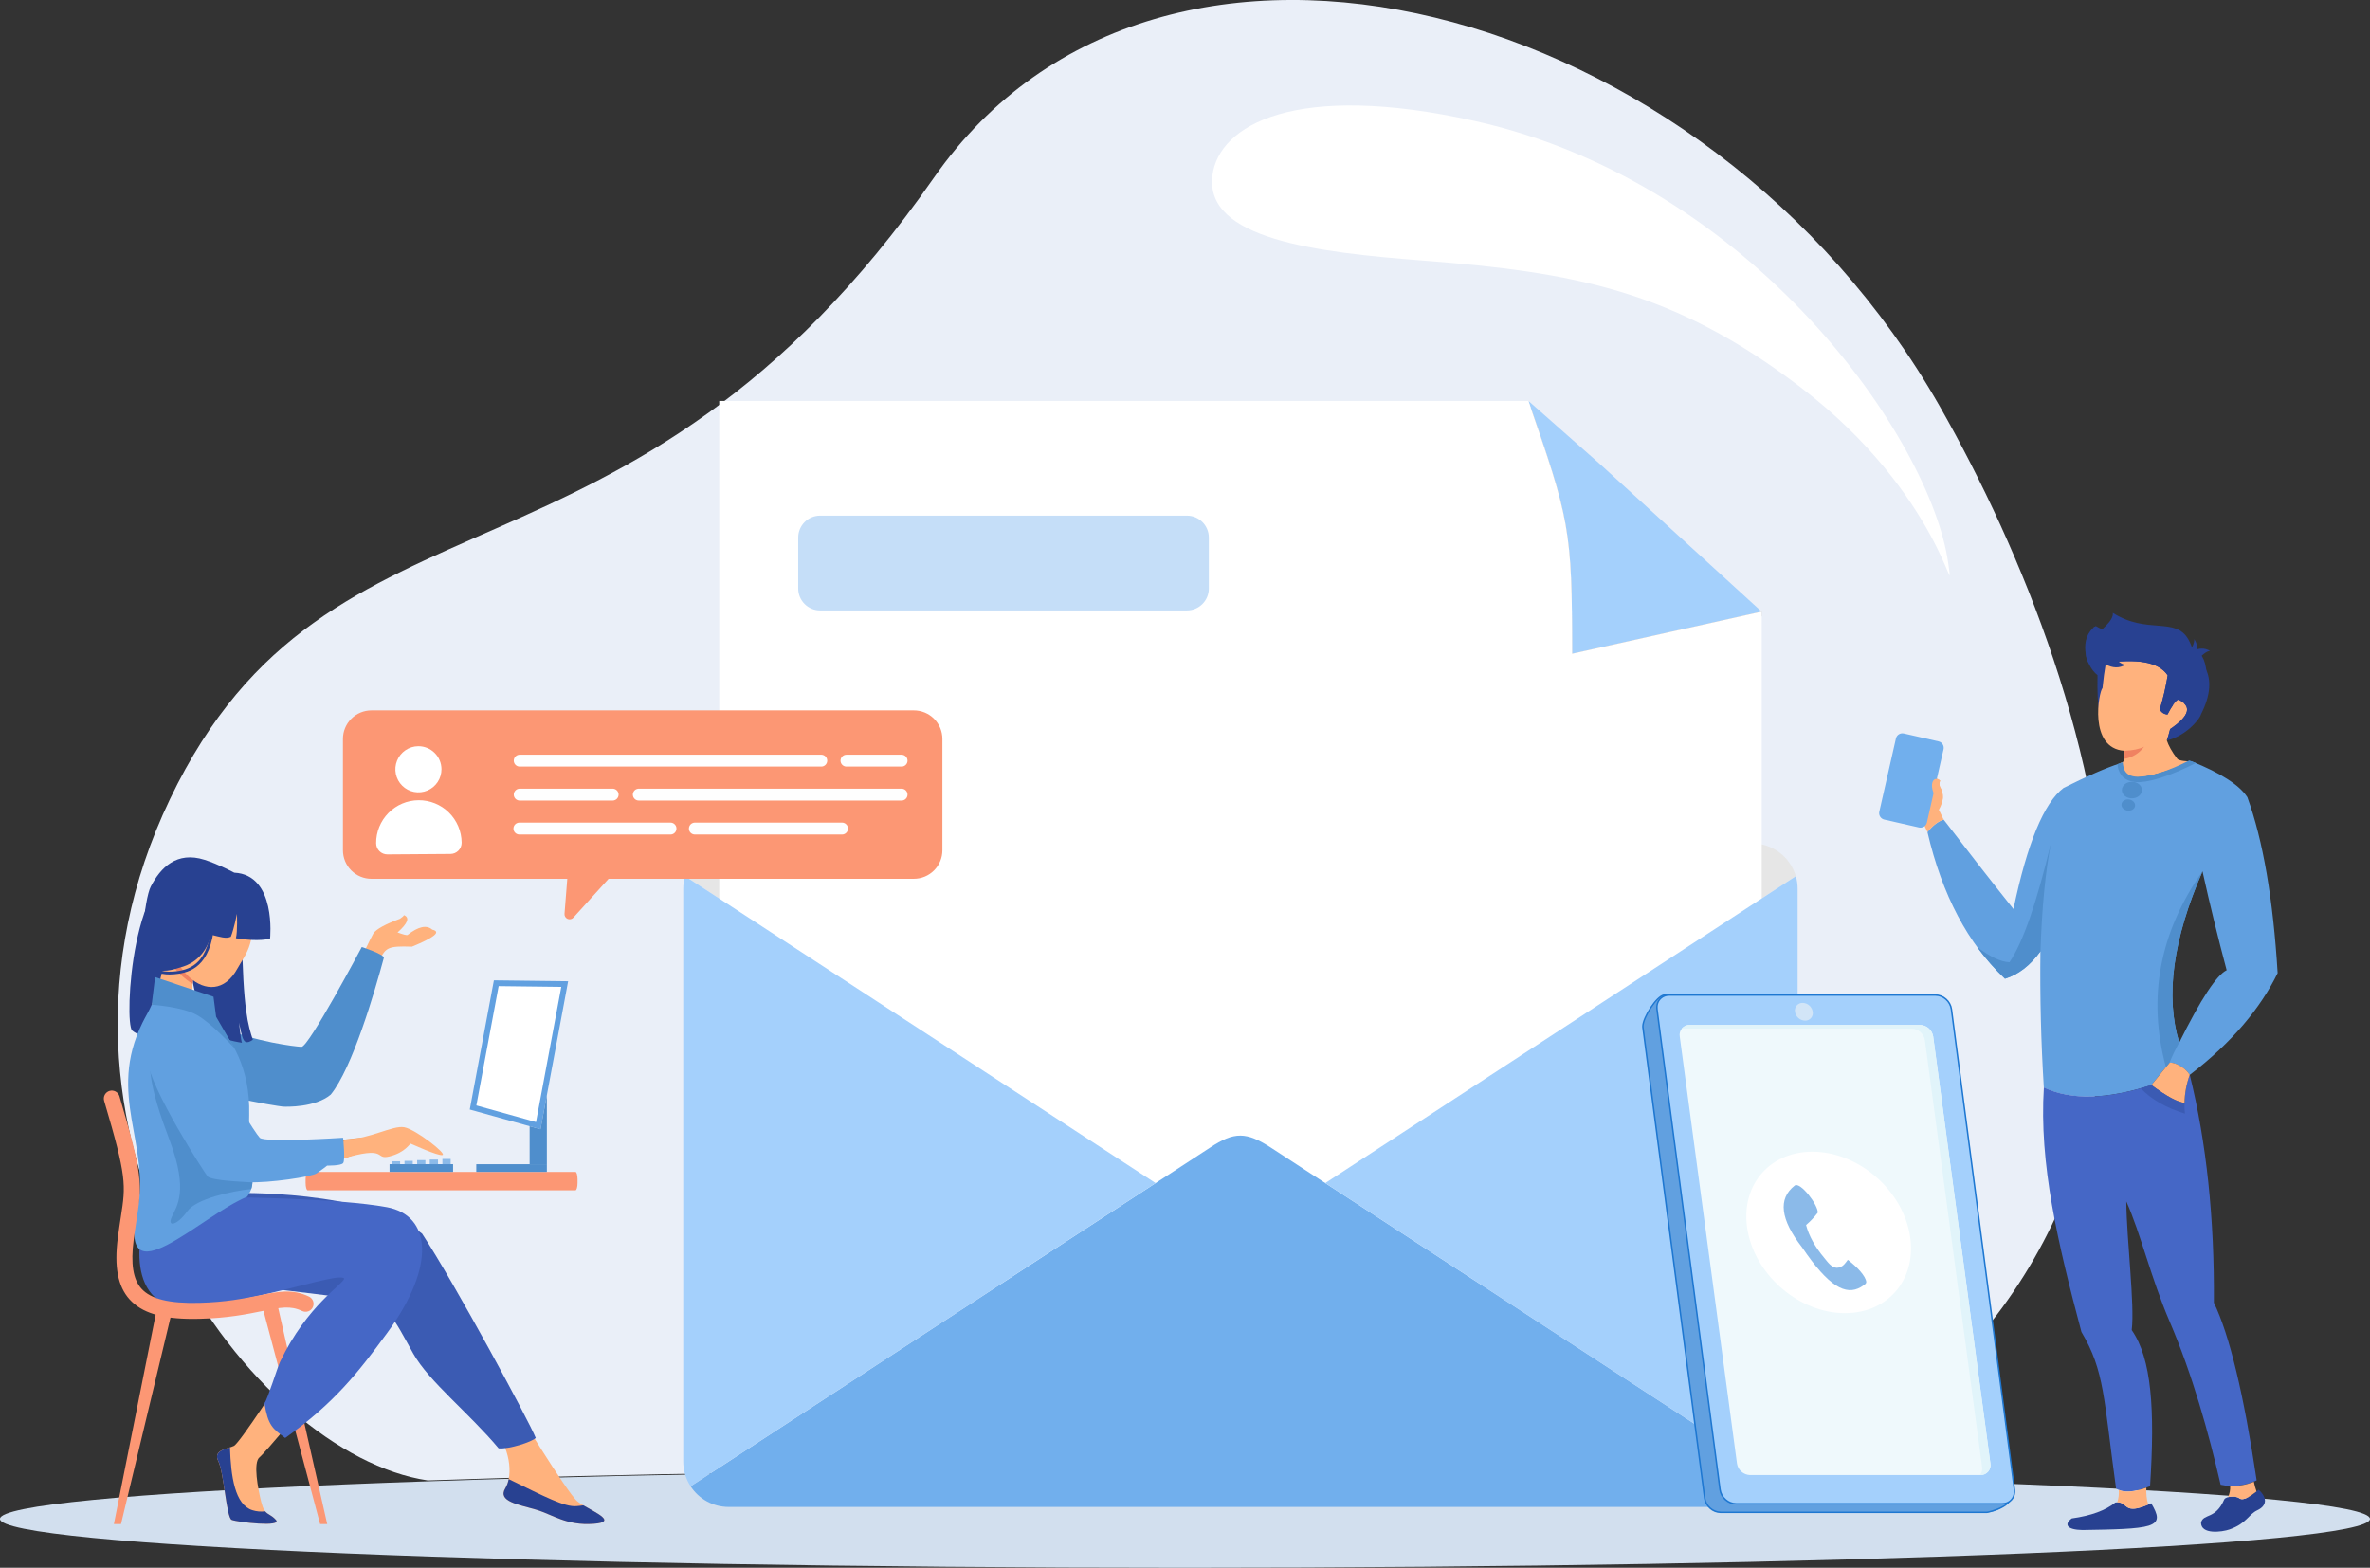
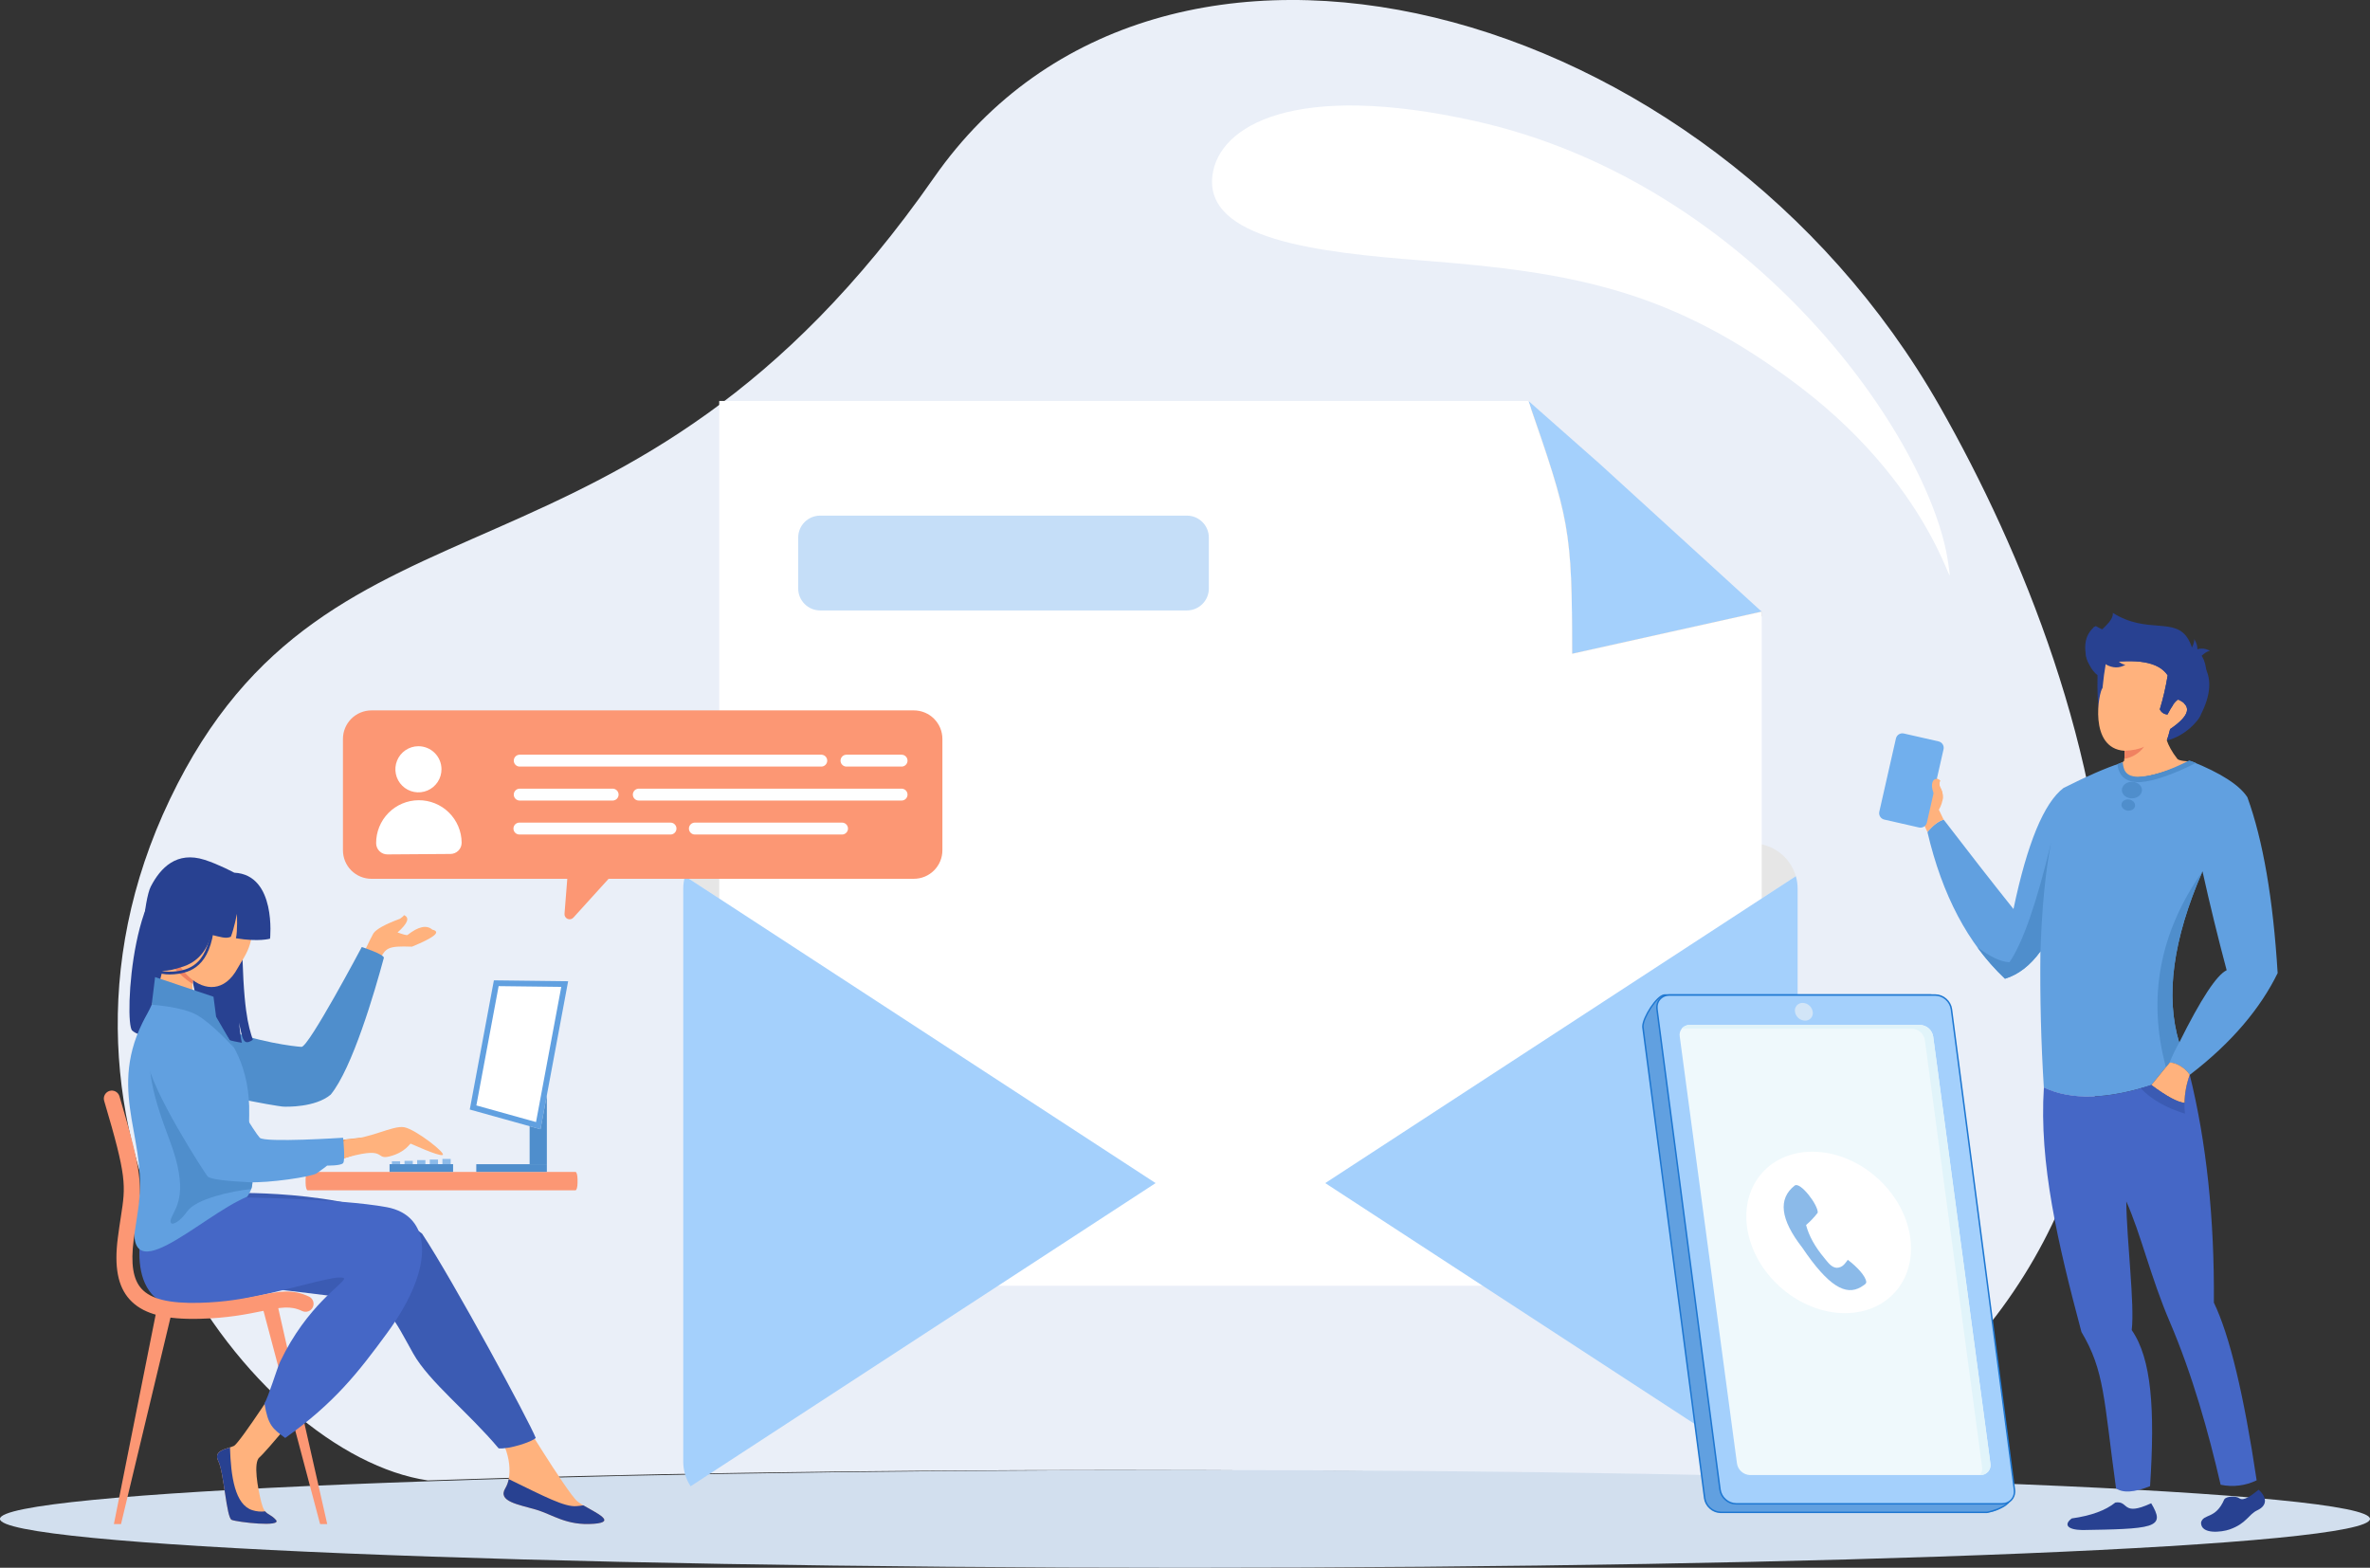
<svg xmlns="http://www.w3.org/2000/svg" width="387" height="256" viewBox="0 0 387 256" fill="none">
  <rect x="0" y="0" width="387" height="256" fill="#333333" stroke="none" />
  <g clip-path="url(#clip0_432_20275)">
    <path fill-rule="evenodd" clip-rule="evenodd" d="M182.125 240.042C224.49 240.042 263.476 240.675 294.414 241.739C370.128 198.441 343.905 114.05 316.728 66.324C278.891 -0.121 189.49 -23.999 152.511 29C102.317 100.955 53.897 75.854 27.752 130.491C1.606 185.127 41.312 237.514 69.847 241.737C100.775 240.673 139.762 240.042 182.125 240.042Z" fill="#EAEFF8" />
    <path fill-rule="evenodd" clip-rule="evenodd" d="M193.5 240.042C300.367 240.042 387 243.616 387 248.023C387 252.431 300.367 256.002 193.5 256.002C86.633 256.002 -0.008 252.429 -0.008 248.021C-0.008 243.614 86.631 240.042 193.5 240.042Z" fill="#D2DFEE" />
    <path fill-rule="evenodd" clip-rule="evenodd" d="M240.858 19.764C286.355 29.901 315.291 71.752 318.126 91.955C319.291 100.246 317.134 80.837 293.929 63.168C273.192 47.38 257.048 44.454 232.376 42.546C214.941 41.2 196.683 39.054 197.979 28.648C199.007 20.445 211.492 13.219 240.858 19.764Z" fill="white" />
    <path fill-rule="evenodd" clip-rule="evenodd" d="M156.33 195.671C156.856 202.922 157.918 203.922 164.836 204.48C157.926 205.04 156.856 206.039 156.33 213.291C155.8 206.039 154.743 205.04 147.823 204.48C154.733 203.922 155.8 202.922 156.33 195.671ZM128.24 214.796C128.522 218.667 129.093 219.199 132.78 219.497C129.093 219.797 128.522 220.331 128.24 224.203C127.958 220.331 127.386 219.797 123.697 219.497C127.386 219.199 127.958 218.667 128.24 214.796ZM140.544 185.002C140.827 188.921 141.405 189.463 145.144 189.767C141.405 190.069 140.827 190.609 140.544 194.532C140.256 190.611 139.678 190.071 135.944 189.767C139.676 189.463 140.254 188.921 140.542 185.002H140.544Z" fill="white" />
    <path fill-rule="evenodd" clip-rule="evenodd" d="M266.718 177.797C266.321 183.356 265.496 184.116 260.205 184.547C265.496 184.976 266.315 185.739 266.718 191.297C267.115 185.739 267.943 184.98 273.233 184.547C267.943 184.122 267.123 183.356 266.718 177.797ZM288.226 192.441C288.01 195.403 287.573 195.816 284.749 196.04C287.573 196.269 288.01 196.678 288.226 199.642C288.442 196.678 288.879 196.267 291.703 196.04C288.879 195.812 288.442 195.403 288.226 192.441ZM278.814 169.627C278.595 172.629 278.153 173.044 275.291 173.275C278.153 173.505 278.595 173.92 278.814 176.922C279.032 173.92 279.475 173.505 282.336 173.275C279.469 173.044 279.026 172.629 278.814 169.627Z" fill="white" />
    <path fill-rule="evenodd" clip-rule="evenodd" d="M261.271 75.787L249.574 65.463C250.997 69.581 252.154 72.926 253.065 75.787C256.427 86.309 256.71 90.687 256.71 106.758L287.669 99.879L261.271 75.787Z" fill="#A4D0FC" />
    <path fill-rule="evenodd" clip-rule="evenodd" d="M287.659 100.641V99.877L256.701 106.756C256.701 90.692 256.417 86.307 253.055 75.784C252.243 73.249 251.253 70.357 250.047 66.85L249.566 65.987C250.989 70.104 251.737 73.807 252.652 76.664C256.014 87.186 256.298 91.554 256.298 107.635L287.659 100.641Z" fill="#B3B3B3" />
    <path fill-rule="evenodd" clip-rule="evenodd" d="M207.498 198.987L261.903 163.513L293.246 143.074C292.797 141.531 291.861 140.175 290.577 139.208C289.294 138.242 287.732 137.718 286.126 137.713H118.974C117.368 137.718 115.807 138.243 114.524 139.209C113.241 140.176 112.305 141.531 111.855 143.074L143.197 163.511L197.572 198.961C201.57 201.629 203.525 201.538 207.498 198.987Z" fill="#E6E6E6" />
    <path fill-rule="evenodd" clip-rule="evenodd" d="M117.443 65.467H249.573C256.251 84.78 256.717 86.313 256.717 106.75L287.675 99.871V209.952H117.443V65.467Z" fill="white" />
    <path d="M193.812 84.198H133.922C131.944 84.198 130.34 85.803 130.34 87.782V96.094C130.34 98.073 131.944 99.678 133.922 99.678H193.812C195.79 99.678 197.394 98.073 197.394 96.094V87.782C197.394 85.803 195.79 84.198 193.812 84.198Z" fill="#C5DEF8" />
-     <path fill-rule="evenodd" clip-rule="evenodd" d="M207.499 187.377L261.904 222.853L292.334 242.696C291.662 243.731 290.742 244.581 289.658 245.17C288.574 245.76 287.36 246.069 286.127 246.071H118.975C117.742 246.07 116.528 245.76 115.445 245.171C114.361 244.581 113.442 243.731 112.77 242.696L143.198 222.855L197.573 187.404C201.572 184.734 203.524 184.827 207.499 187.377Z" fill="#71AFED" />
    <path fill-rule="evenodd" clip-rule="evenodd" d="M143.197 222.853L188.7 193.188L143.197 163.513L111.856 143.076C111.664 143.74 111.566 144.429 111.566 145.121V238.662C111.566 240.095 111.984 241.496 112.769 242.694L143.197 222.853Z" fill="#A4D0FC" />
    <path fill-rule="evenodd" clip-rule="evenodd" d="M216.4 193.188L261.903 222.859L292.333 242.702C293.119 241.504 293.537 240.101 293.536 238.668V145.121C293.536 144.428 293.438 143.739 293.246 143.074L261.903 163.513L216.4 193.188Z" fill="#A4D0FC" />
    <path fill-rule="evenodd" clip-rule="evenodd" d="M271.814 162.479H315.251C316.527 162.479 316.14 166.461 316.348 167.728L328.664 242.609C329.021 244.777 326.814 246.953 324.413 246.953H280.977C280.337 246.934 279.725 246.692 279.246 246.268C278.767 245.845 278.452 245.266 278.355 244.634L268.274 167.728C268.107 166.451 270.54 162.479 271.814 162.479Z" fill="#61A0E0" />
    <path fill-rule="evenodd" clip-rule="evenodd" d="M271.822 162.357H315.258C316.298 162.357 316.348 164.527 316.386 166.211C316.385 166.708 316.413 167.206 316.469 167.7L328.773 242.581C328.781 242.651 328.781 242.722 328.773 242.792C328.731 243.463 328.785 244.672 327.935 245.529C327.086 246.387 325.33 246.889 324.645 247.042C324.561 247.063 324.474 247.073 324.387 247.074H280.968C280.302 247.064 279.661 246.812 279.167 246.365C278.661 245.925 278.33 245.319 278.234 244.656L268.153 167.752C268.144 167.669 268.144 167.586 268.153 167.503C268.198 166.779 268.748 165.562 269.45 164.496C270.157 163.424 271.02 162.498 271.673 162.373C271.724 162.363 271.776 162.358 271.828 162.357H271.822ZM315.245 162.602H271.806C271.77 162.599 271.733 162.599 271.697 162.602C271.117 162.713 270.308 163.594 269.647 164.611C268.968 165.641 268.432 166.811 268.391 167.493C268.384 167.559 268.384 167.626 268.391 167.692L278.476 244.608C278.565 245.217 278.869 245.773 279.333 246.177C279.787 246.587 280.373 246.819 280.984 246.83H324.423C324.49 246.828 324.556 246.819 324.621 246.804C325.258 246.661 326.967 246.181 327.783 245.361C328.598 244.541 328.509 243.397 328.545 242.78C328.551 242.728 328.551 242.675 328.545 242.623L316.241 167.742C316.182 167.237 316.153 166.729 316.153 166.221C316.106 164.645 316.058 162.602 315.245 162.602Z" fill="#1E77D1" />
    <path fill-rule="evenodd" clip-rule="evenodd" d="M272.588 162.479H316.026C316.665 162.497 317.278 162.739 317.757 163.163C318.236 163.587 318.551 164.165 318.648 164.797L328.937 243.27C328.987 243.56 328.971 243.857 328.892 244.139C328.813 244.422 328.672 244.684 328.48 244.906C328.287 245.128 328.048 245.304 327.779 245.422C327.51 245.54 327.219 245.597 326.925 245.589H283.486C282.847 245.57 282.235 245.328 281.756 244.904C281.277 244.481 280.962 243.902 280.865 243.27L270.573 164.797C270.526 164.508 270.542 164.212 270.622 163.929C270.702 163.647 270.844 163.386 271.036 163.165C271.228 162.943 271.467 162.767 271.735 162.648C272.003 162.53 272.294 162.472 272.588 162.479V162.479Z" fill="#A4D0FC" />
    <path fill-rule="evenodd" clip-rule="evenodd" d="M272.599 162.358H316.035C316.702 162.367 317.343 162.62 317.837 163.068C318.343 163.506 318.675 164.113 318.77 164.776L329.057 243.219C329.078 243.372 329.084 243.527 329.073 243.681C329.048 244.154 328.866 244.604 328.555 244.962C328.245 245.315 327.826 245.554 327.365 245.641C327.219 245.669 327.072 245.683 326.924 245.682H283.478C282.81 245.673 282.169 245.42 281.674 244.972C281.168 244.533 280.837 243.927 280.741 243.264L270.453 164.815C270.433 164.662 270.428 164.507 270.439 164.353C270.463 163.88 270.645 163.429 270.957 163.073C271.268 162.717 271.691 162.477 272.156 162.391C272.302 162.364 272.45 162.351 272.599 162.352V162.358ZM316.019 162.602H272.581C272.448 162.601 272.315 162.613 272.184 162.638C271.775 162.712 271.404 162.922 271.131 163.235C270.858 163.548 270.699 163.944 270.68 164.359C270.671 164.498 270.676 164.637 270.693 164.776L280.983 243.219C281.072 243.827 281.377 244.383 281.842 244.785C282.295 245.196 282.882 245.428 283.493 245.438H326.93C327.063 245.439 327.196 245.427 327.327 245.402C327.736 245.329 328.107 245.118 328.38 244.805C328.654 244.493 328.813 244.096 328.831 243.681C328.84 243.542 328.836 243.402 328.817 243.264L318.53 164.815C318.44 164.207 318.136 163.651 317.672 163.247C317.217 162.839 316.63 162.61 316.019 162.602V162.602Z" fill="#1E77D1" />
    <path fill-rule="evenodd" clip-rule="evenodd" d="M275.904 167.367H313.542C314.06 167.383 314.556 167.579 314.944 167.922C315.332 168.265 315.589 168.733 315.669 169.245L325.016 238.982C325.055 239.216 325.042 239.456 324.978 239.684C324.914 239.913 324.8 240.124 324.645 240.303C324.49 240.483 324.297 240.626 324.08 240.722C323.863 240.818 323.628 240.865 323.391 240.86H285.759C285.241 240.844 284.746 240.647 284.358 240.304C283.969 239.962 283.713 239.494 283.634 238.982L274.287 169.245C274.247 169.011 274.259 168.772 274.322 168.544C274.386 168.315 274.499 168.104 274.653 167.925C274.808 167.745 275 167.602 275.216 167.506C275.432 167.409 275.667 167.362 275.904 167.367V167.367Z" fill="#EFF9FC" />
    <path fill-rule="evenodd" clip-rule="evenodd" d="M312.188 167.974C312.706 167.989 313.202 168.185 313.591 168.527C313.98 168.87 314.237 169.338 314.317 169.85L323.662 239.585C323.696 239.809 323.684 240.037 323.627 240.256C323.57 240.475 323.469 240.681 323.331 240.86H323.388C323.625 240.865 323.861 240.818 324.078 240.722C324.294 240.625 324.487 240.482 324.643 240.303C324.798 240.124 324.912 239.912 324.976 239.684C325.04 239.455 325.053 239.215 325.014 238.981L315.667 169.244C315.586 168.732 315.33 168.264 314.941 167.921C314.553 167.579 314.057 167.382 313.539 167.366H275.903C275.656 167.36 275.411 167.411 275.187 167.514C274.962 167.617 274.764 167.77 274.607 167.962L312.188 167.974Z" fill="#E1F4FA" />
    <path fill-rule="evenodd" clip-rule="evenodd" d="M294.36 163.763C294.76 163.774 295.144 163.925 295.444 164.19C295.745 164.455 295.943 164.817 296.003 165.212C296.035 165.393 296.026 165.579 295.977 165.756C295.928 165.933 295.84 166.097 295.72 166.236C295.6 166.375 295.451 166.485 295.283 166.559C295.115 166.633 294.933 166.669 294.749 166.664C294.349 166.653 293.965 166.501 293.665 166.236C293.364 165.971 293.167 165.609 293.106 165.212C293.075 165.032 293.084 164.846 293.133 164.67C293.182 164.493 293.27 164.329 293.39 164.191C293.51 164.052 293.659 163.942 293.827 163.868C293.995 163.794 294.177 163.758 294.36 163.763V163.763Z" fill="#D2E5F7" />
    <path fill-rule="evenodd" clip-rule="evenodd" d="M295.943 188.06C303.218 188.06 310.311 193.964 311.783 201.242C313.256 208.52 308.548 214.425 301.265 214.425C293.982 214.425 286.896 208.522 285.425 201.242C283.955 193.962 288.664 188.06 295.943 188.06Z" fill="white" />
    <path fill-rule="evenodd" clip-rule="evenodd" d="M301.73 205.715C301.543 205.985 301.339 206.243 301.119 206.487C300.966 206.652 300.782 206.784 300.578 206.875C300.373 206.967 300.152 207.016 299.928 207.02C299.037 206.986 298.426 206.053 297.876 205.395C296.364 203.589 295.377 201.802 294.915 200.035C295.619 199.433 296.258 198.759 296.822 198.024C296.927 196.801 293.953 192.89 293.052 193.593C290.305 195.751 290.713 199.12 294.274 203.698C298.563 210.051 301.388 211.616 303.873 210.162C304.246 209.892 304.788 209.678 304.742 209.305C304.635 208.379 303.284 206.886 301.73 205.715Z" fill="#8BBAE9" />
    <path fill-rule="evenodd" clip-rule="evenodd" d="M344.666 118.67C350.657 120.844 354.502 121.054 356.199 119.299C357.919 118.902 359.044 117.373 359.573 114.711C361.359 110.663 359.831 104.189 357.323 107.401C355.247 102.088 346.92 105.169 342.225 102.221C339.375 104.085 340.458 108.691 342.506 110.248C342.425 115.545 342.715 118.372 344.666 118.67Z" fill="#284191" />
    <path fill-rule="evenodd" clip-rule="evenodd" d="M358.674 107.979C358.027 107.481 357.818 106.935 358.047 106.341C359.043 105.784 359.989 105.766 360.885 106.287C360.34 106.319 359.603 106.883 358.674 107.979Z" fill="#284191" />
    <path fill-rule="evenodd" clip-rule="evenodd" d="M357.438 106.585C357.898 107.101 358.321 107.215 358.706 106.926C358.944 105.954 358.804 105.099 358.287 104.361C358.357 104.858 358.074 105.599 357.438 106.585Z" fill="#284191" />
    <path fill-rule="evenodd" clip-rule="evenodd" d="M354.268 108.811C355.397 108.365 356.252 108.514 356.832 109.258C356.786 110.951 355.907 114.358 354.559 115.102C354.325 114.932 354.381 111.348 354.268 108.811Z" fill="#284191" />
    <path fill-rule="evenodd" clip-rule="evenodd" d="M353.845 107.167C355.754 108.093 356.384 108.929 355.734 109.674C352.943 110.11 350.085 109.788 347.461 108.741C349.049 108.891 351.177 108.366 353.845 107.167Z" fill="#284191" />
    <path fill-rule="evenodd" clip-rule="evenodd" d="M342.643 110.024C344.802 107.84 348.88 107.578 354.498 109.627C358.054 108.745 358.852 107.101 357.35 104.427C355.229 100.655 350.636 103.633 345.012 100.081C345.227 102.855 336.854 105.215 342.643 110.024Z" fill="#284191" />
    <path fill-rule="evenodd" clip-rule="evenodd" d="M356.154 111.882C354.663 111.562 354.804 114.626 354.915 116.145C355.138 119.135 358.501 112.384 356.154 111.882Z" fill="#FFB27D" />
    <path fill-rule="evenodd" clip-rule="evenodd" d="M364.084 249.74C366.886 248.747 367.11 247.31 368.619 246.603C370.127 245.896 370.313 244.618 368.817 243.254C367.722 244.131 366.358 245.211 365.642 244.644C365.16 244.262 363.526 244.288 363.201 244.842C361.778 248.152 359.799 247.103 359.41 248.614C359.371 250.61 362.798 250.193 364.084 249.74Z" fill="#284191" />
    <path fill-rule="evenodd" clip-rule="evenodd" d="M340.031 249.841C345.19 249.756 349.066 249.694 350.85 249.131C352.777 248.523 352.378 247.344 351.271 245.468C346.399 247.709 347.699 245.005 345.417 245.349C343.817 246.639 341.446 247.504 338.304 247.943C336.975 248.922 337.514 249.796 340.031 249.841Z" fill="#284191" />
    <path fill-rule="evenodd" clip-rule="evenodd" d="M357.897 124.31C357.071 124.372 355.769 124.211 355.539 123.913C354.66 122.797 354.051 121.632 353.826 120.901C353.997 120.411 354.178 119.796 354.362 119.051C357.545 116.89 357.981 115.29 355.668 114.253C355.201 114.517 354.623 115.322 353.934 116.667C353.666 116.658 353.407 116.574 353.185 116.425C352.963 116.275 352.788 116.066 352.679 115.821C353.232 114.004 353.66 112.151 353.961 110.276C352.394 107.945 348.728 107.612 343.872 108.241C343.648 109.533 343.461 110.903 343.321 112.349C342.725 112.907 340.957 122.222 346.92 122.599C346.956 123.137 346.934 123.678 346.853 124.211C346.783 124.36 346.537 124.503 346.198 124.622C346.103 127.797 350.002 127.693 357.897 124.31Z" fill="#FFB27D" />
    <path fill-rule="evenodd" clip-rule="evenodd" d="M343.873 108.245C348.727 107.615 352.394 107.949 353.962 110.28C353.661 112.155 353.233 114.008 352.68 115.825C352.788 116.07 352.964 116.279 353.185 116.428C353.407 116.578 353.667 116.662 353.934 116.67C354.624 115.322 355.202 114.517 355.669 114.256C357.98 115.293 357.545 116.892 354.363 119.055C354.178 119.799 353.998 120.417 353.827 120.905C356.689 120.264 359.082 117.701 359.422 116.593C362.759 110.01 359.025 107.23 357.04 106.216C356.159 99.696 346.697 105.459 341.958 102.316C340.075 104.921 342.404 108.187 343.873 108.245Z" fill="#284191" />
    <path fill-rule="evenodd" clip-rule="evenodd" d="M314.732 135.859C317.136 146.15 321.356 154.136 327.392 159.818C329.567 159.156 331.497 157.668 333.182 155.353C333.094 162.797 333.28 170.209 333.74 177.589C338.148 179.68 343.998 179.548 351.291 177.192L354.25 173.547C355.01 173.4 356.736 174.238 357.564 175.518C364.492 170.229 369.161 164.545 371.92 158.897C371.176 146.766 369.528 137.194 366.976 130.179C365.686 128.194 362.657 126.243 357.889 124.328C349.995 127.711 346.092 127.816 346.181 124.644C343.869 125.394 340.795 126.734 336.959 128.664C333.76 131.097 331.034 137.688 328.783 148.436C325.122 143.846 321.323 138.979 317.386 133.836C316.511 134.085 315.629 134.756 314.74 135.851L314.732 135.859ZM355.843 170.239C353.548 162.687 354.816 153.366 359.647 142.276C360.865 147.747 362.18 153.131 363.593 158.428C361.955 159.209 359.374 163.146 355.851 170.239H355.843Z" fill="#61A0E0" />
    <path fill-rule="evenodd" clip-rule="evenodd" d="M356.712 180.084C355.59 179.997 353.785 179.026 351.298 177.172C344.006 179.533 338.155 179.665 333.747 177.569C332.953 189.979 336.014 202.981 339.881 217.496C343.672 223.863 343.511 228.34 345.529 243.03C346.65 243.824 348.502 243.707 351.086 242.68C351.905 230.155 351.34 221.864 348.091 217.188C348.599 212.987 347.27 202.664 347.206 196.181C349.57 201.455 351.193 208.574 354.273 215.767C358.024 224.522 360.635 233.895 362.608 242.442C364.594 242.863 366.665 242.61 368.492 241.723C366.392 227.674 364.064 218.004 361.508 212.713C361.605 198.899 360.29 186.492 357.563 175.49C357.024 176.963 356.737 178.516 356.712 180.084V180.084Z" fill="#4567C6" />
    <path fill-rule="evenodd" clip-rule="evenodd" d="M351.299 177.174C353.787 179.027 355.592 179.998 356.713 180.086C356.741 178.52 357.031 176.97 357.572 175.5C356.744 174.22 355.018 173.382 354.258 173.529L351.299 177.174Z" fill="#FFB27D" />
    <path fill-rule="evenodd" clip-rule="evenodd" d="M333.189 155.353C333.431 148.125 334.01 142.199 334.927 137.574C332.589 147.392 330.325 153.908 328.134 157.122C326.746 157.076 324.991 156.254 322.867 154.656C324.213 156.514 325.73 158.242 327.398 159.818C329.574 159.155 331.504 157.667 333.189 155.353Z" fill="#4F8ECC" />
    <path fill-rule="evenodd" clip-rule="evenodd" d="M354.258 173.533C354.718 172.405 355.248 171.306 355.845 170.243C353.55 162.691 354.818 153.37 359.65 142.28C352.623 152.278 350.63 162.933 353.67 174.244L354.258 173.533Z" fill="#4F8ECC" />
    <path fill-rule="evenodd" clip-rule="evenodd" d="M350.109 121.934C349.335 122.316 348.272 122.539 346.92 122.603C346.941 123.039 346.934 123.477 346.898 123.913C348.185 123.695 349.337 122.985 350.109 121.934V121.934Z" fill="#F08261" />
-     <path fill-rule="evenodd" clip-rule="evenodd" d="M350.783 245.684C350.519 244.788 350.419 243.852 350.489 242.921C348.518 243.627 347.013 243.751 345.973 243.292C346.034 243.978 345.949 244.669 345.725 245.321C347.511 245.257 346.699 247.431 350.783 245.684V245.684ZM363.815 244.471C364.436 244.306 365.314 244.376 365.647 244.64C366.292 245.15 367.449 244.342 368.471 243.538C368.286 243.02 368.14 242.489 368.034 241.95C366.812 242.464 365.491 242.7 364.167 242.641C364.206 243.271 364.085 243.901 363.815 244.471V244.471Z" fill="#FFB27D" />
    <path fill-rule="evenodd" clip-rule="evenodd" d="M356.786 181.851C356.709 181.266 356.685 180.676 356.713 180.086C355.591 179.999 353.786 179.028 351.299 177.174C350.708 177.364 350.126 177.541 349.553 177.704C351.306 179.526 353.717 180.909 356.786 181.851Z" fill="#3B5BB3" />
    <path fill-rule="evenodd" clip-rule="evenodd" d="M314.732 135.859C314.585 135.492 313.992 134.348 313.41 132.919C311.969 132.179 310.818 130.56 309.957 128.061C310.47 126.385 311.558 125.338 313.22 124.918C313.783 126.988 314.621 128.51 315.732 129.484C315.458 127.323 315.814 126.645 316.8 127.451C316.664 127.786 316.656 128.16 316.78 128.5C317.449 129.591 317.389 130.836 316.599 132.232C316.901 132.861 317.228 133.499 317.377 133.844C316.488 134.132 315.651 134.757 314.732 135.859Z" fill="#FFB27D" />
    <path fill-rule="evenodd" clip-rule="evenodd" d="M316.554 121.064L310.875 119.772C310.597 119.71 310.306 119.76 310.065 119.912C309.824 120.064 309.653 120.305 309.589 120.582L306.874 132.546C306.812 132.823 306.861 133.114 307.013 133.354C307.164 133.595 307.405 133.766 307.682 133.83L313.361 135.121C313.639 135.182 313.929 135.132 314.17 134.98C314.41 134.828 314.581 134.588 314.645 134.311L317.364 122.349C317.426 122.071 317.376 121.78 317.224 121.539C317.072 121.299 316.832 121.128 316.554 121.064V121.064Z" fill="#71AFED" />
    <path fill-rule="evenodd" clip-rule="evenodd" d="M315.741 129.484C315.05 127.814 315.822 126.645 316.808 127.451C316.672 127.786 316.665 128.159 316.789 128.499C317.209 129.171 317.352 129.981 317.185 130.756L315.741 129.484Z" fill="#FFB27D" />
    <path fill-rule="evenodd" clip-rule="evenodd" d="M344.566 106.639C343.834 107.203 343.598 107.819 343.858 108.489C344.984 109.12 346.053 109.141 347.065 108.551C346.449 108.517 345.617 107.88 344.566 106.639Z" fill="#284191" />
    <path fill-rule="evenodd" clip-rule="evenodd" d="M345.768 124.773C345.789 125.258 345.916 125.732 346.141 126.163V126.163C346.426 126.735 346.911 127.182 347.504 127.421C348.185 127.681 348.917 127.776 349.641 127.697C351.642 127.556 354.932 126.441 358.572 124.59L357.5 124.169C353.968 125.968 351.461 126.687 349.582 126.82C348.996 126.889 348.402 126.821 347.847 126.621C347.447 126.459 347.119 126.156 346.927 125.77V125.77C346.752 125.348 346.651 124.899 346.629 124.443L345.768 124.773Z" fill="#4F8ECC" />
    <path fill-rule="evenodd" clip-rule="evenodd" d="M348.122 130.364C349.027 130.364 349.765 129.756 349.765 129.012C349.765 128.267 349.027 127.66 348.122 127.66C347.217 127.66 346.484 128.267 346.484 129.012C346.484 129.756 347.217 130.364 348.122 130.364Z" fill="#4F8ECC" />
    <path fill-rule="evenodd" clip-rule="evenodd" d="M347.654 130.55C347.044 130.465 346.493 130.802 346.423 131.305C346.354 131.807 346.792 132.284 347.404 132.367C348.015 132.45 348.565 132.115 348.634 131.612C348.703 131.11 348.271 130.634 347.654 130.55Z" fill="#4F8ECC" />
    <path fill-rule="evenodd" clip-rule="evenodd" d="M61.011 161.146C58.198 160.484 57.149 159.756 57.864 158.962C59.304 155.743 60.341 153.559 60.973 152.411C61.461 151.708 62.906 150.914 65.307 150.028C65.704 149.764 65.919 149.562 65.96 149.433C66.943 149.83 66.595 150.771 64.915 152.258C65.879 152.609 66.425 152.748 66.548 152.671C68.31 151.28 69.657 150.99 70.588 151.801C72.069 152.143 70.963 153.069 67.27 154.581C63.281 154.436 63.041 154.779 61.973 156.689C61.238 160.048 60.917 161.534 61.011 161.146Z" fill="#FFB27D" />
    <path fill-rule="evenodd" clip-rule="evenodd" d="M25.32 167.287C27.535 164.279 31.016 165.528 36.416 167.831C41.816 170.134 48.065 170.88 49.23 170.944C50.395 171.007 59.077 154.636 59.077 154.636C59.077 154.636 62.665 155.802 62.684 156.389C61.154 162.051 57.547 174.398 54.002 178.742C51.502 180.847 46.777 180.751 46.116 180.69C45.455 180.628 31.931 178.599 28.168 175.375C24.406 172.151 24.191 168.82 25.32 167.287Z" fill="#4F8ECC" />
    <path fill-rule="evenodd" clip-rule="evenodd" d="M30.827 154.077C30.827 154.077 29.339 159.197 29.069 163.704C28.934 165.971 28.739 167.793 29.942 169.318C29.942 169.318 26.948 169.662 25.931 168.681C26.032 168.926 26.16 169.158 26.314 169.374C26.314 169.374 22.967 169.521 21.584 168.278C20.2 167.035 21.647 140.012 30.946 142.282C30.946 142.282 40.238 141.345 39.503 152.143C39.66 164.972 40.563 167.557 41.289 169.791C40.244 170.497 39.855 170.229 39.541 169.207C39.265 168.304 39.112 167.249 39.035 166.981C39.035 166.981 39.364 170.08 39.513 170.271C39.513 170.271 35.761 169.769 34.155 168.331C32.55 166.894 30.371 156.31 30.827 154.077Z" fill="#284191" />
    <path fill-rule="evenodd" clip-rule="evenodd" d="M92.772 160.227L80.648 160.08L76.709 181.176L88.259 184.395L92.772 160.227Z" fill="#61A0E0" />
    <path fill-rule="evenodd" clip-rule="evenodd" d="M91.651 161.148L87.527 183.222L77.785 180.506L81.423 161.025L91.651 161.148Z" fill="white" />
    <path fill-rule="evenodd" clip-rule="evenodd" d="M89.298 190.102H86.484V183.902L88.258 184.394L89.298 178.833V190.102Z" fill="#4F8ECC" />
    <path fill-rule="evenodd" clip-rule="evenodd" d="M50.24 194.363H93.97C94.156 194.363 94.307 193.825 94.307 193.16V192.564C94.307 191.901 94.156 191.361 93.97 191.361H50.24C50.053 191.361 49.902 191.901 49.902 192.564V193.16C49.902 193.825 50.053 194.363 50.24 194.363Z" fill="#FC9774" />
    <path fill-rule="evenodd" clip-rule="evenodd" d="M46.568 224.147C46.568 224.147 39.197 235.602 38.201 236.101C37.205 236.599 34.716 236.722 35.649 238.59C36.581 240.459 36.957 247.806 37.832 248.18C38.707 248.553 46.167 249.424 45.053 248.18C43.94 246.935 43.242 247.558 42.672 245.313C42.102 243.067 41.315 238.839 42.37 237.967C43.426 237.095 49.901 229.249 49.901 229.249L46.568 224.147Z" fill="#FFB27D" />
    <path fill-rule="evenodd" clip-rule="evenodd" d="M83.676 229.067C83.676 229.067 92.638 243.842 94.299 245.172C95.96 246.502 101.443 248.491 96.952 248.823C92.461 249.155 90.314 247.33 87.492 246.5C84.67 245.67 81.187 245.172 82.515 243.014C83.843 240.856 83.291 236.145 80.429 233.153C77.567 230.161 83.676 229.067 83.676 229.067Z" fill="#FFB27D" />
    <path fill-rule="evenodd" clip-rule="evenodd" d="M37.944 194.8C37.944 194.8 60.127 194.22 68.924 201.443C74.068 209.245 86.516 232.269 87.483 234.806C86.82 235.471 83.085 236.671 81.426 236.504C76.529 230.663 70.059 225.616 67.485 221.034C64.31 215.388 63.336 212.566 58.192 212.068C53.048 211.57 41.429 209.91 37.95 209.91C34.471 209.91 37.944 194.8 37.944 194.8Z" fill="#3B5BB3" />
    <path fill-rule="evenodd" clip-rule="evenodd" d="M18.598 248.865H19.761L28.099 214.058H25.541L18.598 248.865Z" fill="#FC9774" />
    <path fill-rule="evenodd" clip-rule="evenodd" d="M53.433 248.865H52.27L42.701 212.825H45.259L53.433 248.865Z" fill="#FC9774" />
    <path fill-rule="evenodd" clip-rule="evenodd" d="M25.305 193.281L38.204 195.509C38.204 195.509 55.346 195.666 63.179 197.125C70.309 198.455 71.357 206.555 63.179 217.715C58.533 224.052 54.606 229.107 46.571 234.807C44.529 233.308 43.749 232.738 43.183 229.129C43.763 228.334 45.269 223.339 45.737 222.363C50.178 213.071 56.108 209.692 56.193 208.777C55.201 207.159 29.817 217.215 24.771 211.3C19.949 205.65 25.305 193.281 25.305 193.281Z" fill="#4567C6" />
    <path fill-rule="evenodd" clip-rule="evenodd" d="M24.769 164.069C26.534 163.799 28.335 163.883 30.068 164.314C31.8 164.746 33.43 165.518 34.862 166.584C37.69 169.469 40.887 174.222 40.691 182.07C40.443 192.032 42.231 192.672 40.365 195.411C32.58 198.628 19.262 212.45 22.398 197.631C24.67 186.91 17.416 178.905 23.265 167.003C23.743 166.026 24.336 165.085 24.769 164.069Z" fill="#61A0E0" />
    <path fill-rule="evenodd" clip-rule="evenodd" d="M40.696 185.81C40.844 191.004 41.577 192.533 41.017 194.161C37.842 194.484 32.035 195.749 30.584 197.788C28.925 200.113 27.266 200.446 28.04 198.729C28.814 197.012 30.86 194.58 27.707 186.221C24.554 177.863 23.061 172.221 26.159 166.41L40.696 185.81Z" fill="#4F8ECC" />
    <path fill-rule="evenodd" clip-rule="evenodd" d="M24.768 164.069C26.859 159.105 27.371 153.546 27.371 153.546L32.85 155.164C32.85 155.164 29.739 162.137 32.723 164.627C33.469 165.24 34.182 165.891 34.861 166.578C33.428 165.513 31.798 164.742 30.066 164.312C28.333 163.881 26.532 163.798 24.768 164.069V164.069Z" fill="#FFB27D" />
    <path fill-rule="evenodd" clip-rule="evenodd" d="M27.209 154.871L28.363 153.846L32.833 155.166V155.19C32.725 155.436 31.588 158.095 31.443 160.65C30.112 159.84 28.655 158.524 26.99 156.223C27.079 155.706 27.151 155.25 27.209 154.871Z" fill="#F08261" />
    <path fill-rule="evenodd" clip-rule="evenodd" d="M28.618 165.625C34.258 167.599 33.633 173.545 38.825 182.302C41.511 186.841 44.004 186.771 44.004 186.771C48.658 186.748 53.306 186.454 57.925 185.892C62.698 185.296 63.004 186.73 59.684 187.917C52.988 190.299 46.044 192.88 40.434 192.265C34.824 191.649 25.255 177.345 24.756 173.622C24.084 168.484 25.779 164.633 28.618 165.625Z" fill="#F09959" />
    <path fill-rule="evenodd" clip-rule="evenodd" d="M31.52 215.362C31.871 215.362 32.228 215.362 32.597 215.348C37.181 215.235 40.303 214.6 42.813 214.088C45.79 213.492 47.414 213.155 49.34 214.076C49.652 214.224 50.011 214.243 50.336 214.128C50.497 214.071 50.646 213.982 50.773 213.868C50.9 213.753 51.003 213.615 51.077 213.46C51.151 213.306 51.193 213.138 51.202 212.967C51.211 212.797 51.186 212.626 51.129 212.464C51.072 212.303 50.983 212.154 50.869 212.027C50.755 211.9 50.616 211.797 50.462 211.723C47.749 210.425 45.459 210.889 42.294 211.534C39.886 212.023 36.888 212.632 32.532 212.74C27.63 212.863 24.63 212.126 23.098 210.427C21.728 208.908 21.325 206.377 21.828 202.459C22.002 201.135 22.171 200.033 22.32 199.059C22.742 196.331 23.022 194.524 22.675 191.745C22.357 189.152 21.496 185.695 19.5 178.985C19.395 178.66 19.168 178.39 18.866 178.231C18.565 178.072 18.213 178.038 17.887 178.135C17.56 178.233 17.285 178.454 17.119 178.752C16.954 179.05 16.911 179.401 17.001 179.729C20.728 192.279 20.538 193.504 19.74 198.662C19.587 199.654 19.414 200.768 19.24 202.13C18.631 206.855 19.24 210.047 21.157 212.172C23.135 214.364 26.358 215.362 31.52 215.362Z" fill="#FC9774" />
    <path fill-rule="evenodd" clip-rule="evenodd" d="M83.067 241.521C89.021 244.43 92.214 246.099 94.121 245.938C94.57 245.903 94.945 245.855 95.256 245.807C97.378 247.06 100.763 248.541 96.953 248.823C92.474 249.157 90.315 247.33 87.493 246.5C84.671 245.67 81.188 245.172 82.516 243.014C82.786 242.553 82.973 242.047 83.067 241.521V241.521Z" fill="#284191" />
    <path fill-rule="evenodd" clip-rule="evenodd" d="M37.552 236.343C37.699 241.054 38.346 245.722 41.225 246.604C41.895 246.816 42.603 246.879 43.299 246.788C43.754 247.35 44.307 247.356 45.049 248.178C46.167 249.423 38.699 248.551 37.828 248.178C36.957 247.805 36.584 240.457 35.645 238.589C34.883 237.064 36.427 236.699 37.552 236.343Z" fill="#284191" />
    <path fill-rule="evenodd" clip-rule="evenodd" d="M56.506 186.062C60.322 186.007 64.109 183.732 65.99 184.063C67.871 184.395 73.025 188.431 72.253 188.608C71.481 188.784 67.236 186.791 67.072 186.751C66.907 186.712 66.21 188.175 63.611 188.83C61.011 189.485 63.591 186.882 55.532 189.316C50.293 190.901 56.506 186.062 56.506 186.062Z" fill="#FFB27D" />
    <path fill-rule="evenodd" clip-rule="evenodd" d="M25.327 159.548L24.768 164.068C24.768 164.068 29.707 164.36 32.164 165.744C34.621 167.128 38.25 171.126 38.25 171.126L35.287 166.02L34.861 162.756L25.327 159.548Z" fill="#4F8ECC" />
    <path fill-rule="evenodd" clip-rule="evenodd" d="M27.43 165.081C31.103 164.393 32.798 167.682 35.17 173.051C37.541 178.419 41.609 184.939 42.417 185.781C43.225 186.622 56.025 185.781 56.025 185.781C56.025 185.781 56.422 189.487 56.025 189.93C55.628 190.373 53.425 190.327 53.425 190.327C53.425 190.327 52.54 191.034 51.71 191.596C50.881 192.158 43.856 193.206 40.597 193.041C37.339 192.876 34.346 192.598 33.904 192.098C33.461 191.598 24.555 177.867 24.005 172.937C23.455 168.008 25.561 165.433 27.43 165.081Z" fill="#61A0E0" />
    <path d="M89.297 190.103H77.773V191.355H89.297V190.103Z" fill="#4F8ECC" />
    <path fill-rule="evenodd" clip-rule="evenodd" d="M28.081 149.415C25.736 157.227 34.565 165.927 38.798 158.107C39.407 156.983 40.357 155.806 40.859 154.029C41.929 150.257 40.463 146.54 37.589 145.722C34.715 144.904 29.149 145.641 28.081 149.415Z" fill="#FFB27D" />
    <path fill-rule="evenodd" clip-rule="evenodd" d="M38.25 142.5C45.196 142.834 44.1 153.274 44.1 153.274C44.1 153.274 42.299 153.83 38.522 153.209C38.812 152.089 38.689 149.224 38.689 149.224C38.689 149.224 38.25 151.549 37.697 152.961C36.903 153.326 35.996 153 34.462 152.631C33.668 155.949 31.445 157.352 29.919 157.831C28.233 158.361 26.45 158.992 24.458 157.998C22.466 157.003 23.563 146.818 24.619 144.769C26.206 141.696 28.846 138.944 33.41 140.401C35.692 141.126 38.25 142.5 38.25 142.5Z" fill="#284191" />
    <path fill-rule="evenodd" clip-rule="evenodd" d="M27.7 159.125C28.192 159.122 28.684 159.082 29.17 159.006C31.585 158.643 34.83 157.269 35.088 149.538C35.09 149.478 35.068 149.42 35.027 149.376C34.986 149.331 34.93 149.305 34.87 149.302C34.84 149.301 34.81 149.305 34.781 149.316C34.753 149.326 34.727 149.342 34.705 149.363C34.683 149.383 34.666 149.408 34.653 149.435C34.641 149.463 34.634 149.492 34.633 149.522C34.528 152.723 33.891 155.091 32.748 156.562C31.875 157.68 30.712 158.315 29.101 158.558C26.844 158.897 25.346 158.478 24.651 157.311C24.62 157.258 24.57 157.22 24.511 157.205C24.451 157.19 24.389 157.198 24.336 157.229C24.283 157.261 24.245 157.311 24.23 157.37C24.215 157.43 24.224 157.492 24.255 157.545C24.89 158.595 26.043 159.125 27.7 159.125Z" fill="#284191" />
    <path d="M73.986 190.097H63.611V191.355H73.986V190.097Z" fill="#4F8ECC" />
    <path d="M65.338 189.626H63.992V190.095H65.338V189.626Z" fill="#8BBAE9" />
    <path d="M67.402 189.557H66.055V190.097H67.402V189.557Z" fill="#8BBAE9" />
    <path d="M69.463 189.434H68.117V190.095H69.463V189.434Z" fill="#8BBAE9" />
    <path d="M71.525 189.348H70.18V190.097H71.525V189.348Z" fill="#8BBAE9" />
    <path d="M73.59 189.243H72.242V190.096H73.59V189.243Z" fill="#8BBAE9" />
    <path fill-rule="evenodd" clip-rule="evenodd" d="M60.657 143.5H92.633L92.179 149.213C92.165 149.387 92.206 149.56 92.296 149.709C92.386 149.858 92.52 149.976 92.68 150.045C92.839 150.114 93.017 150.131 93.187 150.094C93.357 150.058 93.511 149.969 93.628 149.84L99.38 143.497H149.227C150.462 143.497 151.647 143.006 152.52 142.132C153.394 141.258 153.885 140.073 153.885 138.837V120.662C153.885 120.05 153.765 119.444 153.531 118.878C153.297 118.313 152.954 117.799 152.521 117.366C152.089 116.933 151.575 116.589 151.01 116.355C150.445 116.121 149.839 116 149.227 116H60.657C60.045 116 59.44 116.121 58.874 116.355C58.309 116.589 57.796 116.933 57.363 117.366C56.931 117.799 56.588 118.313 56.354 118.878C56.12 119.444 56 120.05 56 120.662V138.84C56 139.452 56.12 140.058 56.354 140.624C56.588 141.189 56.931 141.703 57.363 142.136C57.796 142.568 58.309 142.912 58.875 143.146C59.44 143.38 60.046 143.5 60.657 143.5V143.5Z" fill="#FC9774" />
    <path fill-rule="evenodd" clip-rule="evenodd" d="M147.166 125.176H138.276C138.144 125.183 138.012 125.163 137.888 125.118C137.764 125.072 137.65 125.002 137.554 124.911C137.458 124.82 137.382 124.711 137.33 124.589C137.278 124.468 137.251 124.337 137.251 124.205C137.251 124.073 137.278 123.942 137.33 123.82C137.382 123.699 137.458 123.589 137.554 123.499C137.65 123.408 137.764 123.337 137.888 123.292C138.012 123.246 138.144 123.227 138.276 123.234H147.166C147.298 123.227 147.43 123.246 147.554 123.292C147.678 123.337 147.792 123.408 147.888 123.499C147.984 123.589 148.06 123.699 148.112 123.82C148.164 123.942 148.191 124.073 148.191 124.205C148.191 124.337 148.164 124.468 148.112 124.589C148.06 124.711 147.984 124.82 147.888 124.911C147.792 125.002 147.678 125.072 147.554 125.118C147.43 125.163 147.298 125.183 147.166 125.176V125.176ZM109.488 136.269H84.814C84.556 136.269 84.309 136.167 84.126 135.984C83.944 135.802 83.842 135.555 83.842 135.297C83.842 135.039 83.944 134.792 84.126 134.609C84.309 134.427 84.556 134.324 84.814 134.324H109.488C109.746 134.324 109.993 134.427 110.175 134.609C110.358 134.792 110.46 135.039 110.46 135.297C110.46 135.555 110.358 135.802 110.175 135.984C109.993 136.167 109.746 136.269 109.488 136.269V136.269ZM137.497 136.269H113.467C113.209 136.269 112.962 136.167 112.779 135.984C112.597 135.802 112.495 135.555 112.495 135.297C112.495 135.039 112.597 134.792 112.779 134.609C112.962 134.427 113.209 134.324 113.467 134.324H137.497C137.755 134.324 138.002 134.427 138.184 134.609C138.367 134.792 138.469 135.039 138.469 135.297C138.469 135.555 138.367 135.802 138.184 135.984C138.002 136.167 137.755 136.269 137.497 136.269V136.269ZM100.091 130.722H84.814C84.566 130.709 84.332 130.6 84.161 130.42C83.99 130.239 83.895 130 83.895 129.751C83.895 129.503 83.99 129.264 84.161 129.083C84.332 128.903 84.566 128.794 84.814 128.781H100.091C100.34 128.794 100.573 128.903 100.744 129.083C100.915 129.264 101.01 129.503 101.01 129.751C101.01 130 100.915 130.239 100.744 130.42C100.573 130.6 100.34 130.709 100.091 130.722V130.722ZM147.166 130.722H104.362C104.231 130.73 104.099 130.71 103.975 130.664C103.85 130.619 103.737 130.548 103.641 130.458C103.545 130.367 103.469 130.257 103.416 130.136C103.364 130.014 103.337 129.884 103.337 129.751C103.337 129.619 103.364 129.489 103.416 129.367C103.469 129.246 103.545 129.136 103.641 129.045C103.737 128.954 103.85 128.884 103.975 128.839C104.099 128.793 104.231 128.773 104.362 128.781H147.166C147.298 128.773 147.43 128.793 147.554 128.839C147.678 128.884 147.792 128.954 147.888 129.045C147.984 129.136 148.06 129.246 148.112 129.367C148.164 129.489 148.191 129.619 148.191 129.751C148.191 129.884 148.164 130.014 148.112 130.136C148.06 130.257 147.984 130.367 147.888 130.458C147.792 130.548 147.678 130.619 147.554 130.664C147.43 130.71 147.298 130.73 147.166 130.722V130.722ZM134.16 125.176H84.814C84.566 125.162 84.332 125.054 84.161 124.873C83.99 124.693 83.895 124.453 83.895 124.205C83.895 123.956 83.99 123.717 84.161 123.536C84.332 123.356 84.566 123.248 84.814 123.234H134.16C134.408 123.248 134.642 123.356 134.812 123.536C134.983 123.717 135.078 123.956 135.078 124.205C135.078 124.453 134.983 124.693 134.812 124.873C134.642 125.054 134.408 125.162 134.16 125.176V125.176Z" fill="#FEFEFE" />
    <path fill-rule="evenodd" clip-rule="evenodd" d="M68.285 121.851C67.541 121.859 66.816 122.087 66.202 122.507C65.588 122.927 65.112 123.52 64.834 124.21C64.556 124.9 64.489 125.658 64.641 126.386C64.793 127.115 65.157 127.782 65.688 128.304C66.218 128.825 66.892 129.178 67.623 129.317C68.353 129.456 69.109 129.375 69.794 129.085C70.479 128.794 71.063 128.308 71.471 127.686C71.88 127.064 72.095 126.335 72.09 125.591C72.087 125.095 71.986 124.605 71.792 124.148C71.599 123.691 71.317 123.277 70.964 122.93C70.61 122.583 70.192 122.308 69.732 122.123C69.272 121.938 68.78 121.845 68.285 121.851V121.851ZM68.349 130.669C66.499 130.682 64.729 131.43 63.43 132.748C62.131 134.066 61.408 135.846 61.42 137.697C61.422 137.938 61.471 138.176 61.564 138.397C61.657 138.619 61.793 138.819 61.964 138.988C62.135 139.157 62.338 139.291 62.56 139.381C62.783 139.472 63.021 139.518 63.261 139.516L73.563 139.443C74.049 139.439 74.514 139.242 74.855 138.896C75.197 138.549 75.387 138.081 75.383 137.595C75.368 135.744 74.618 133.974 73.299 132.675C71.98 131.376 70.2 130.655 68.349 130.669V130.669Z" fill="white" />
  </g>
  <defs>
    <clipPath id="clip0_432_20275">
      <rect width="387" height="256" fill="white" />
    </clipPath>
  </defs>
</svg>